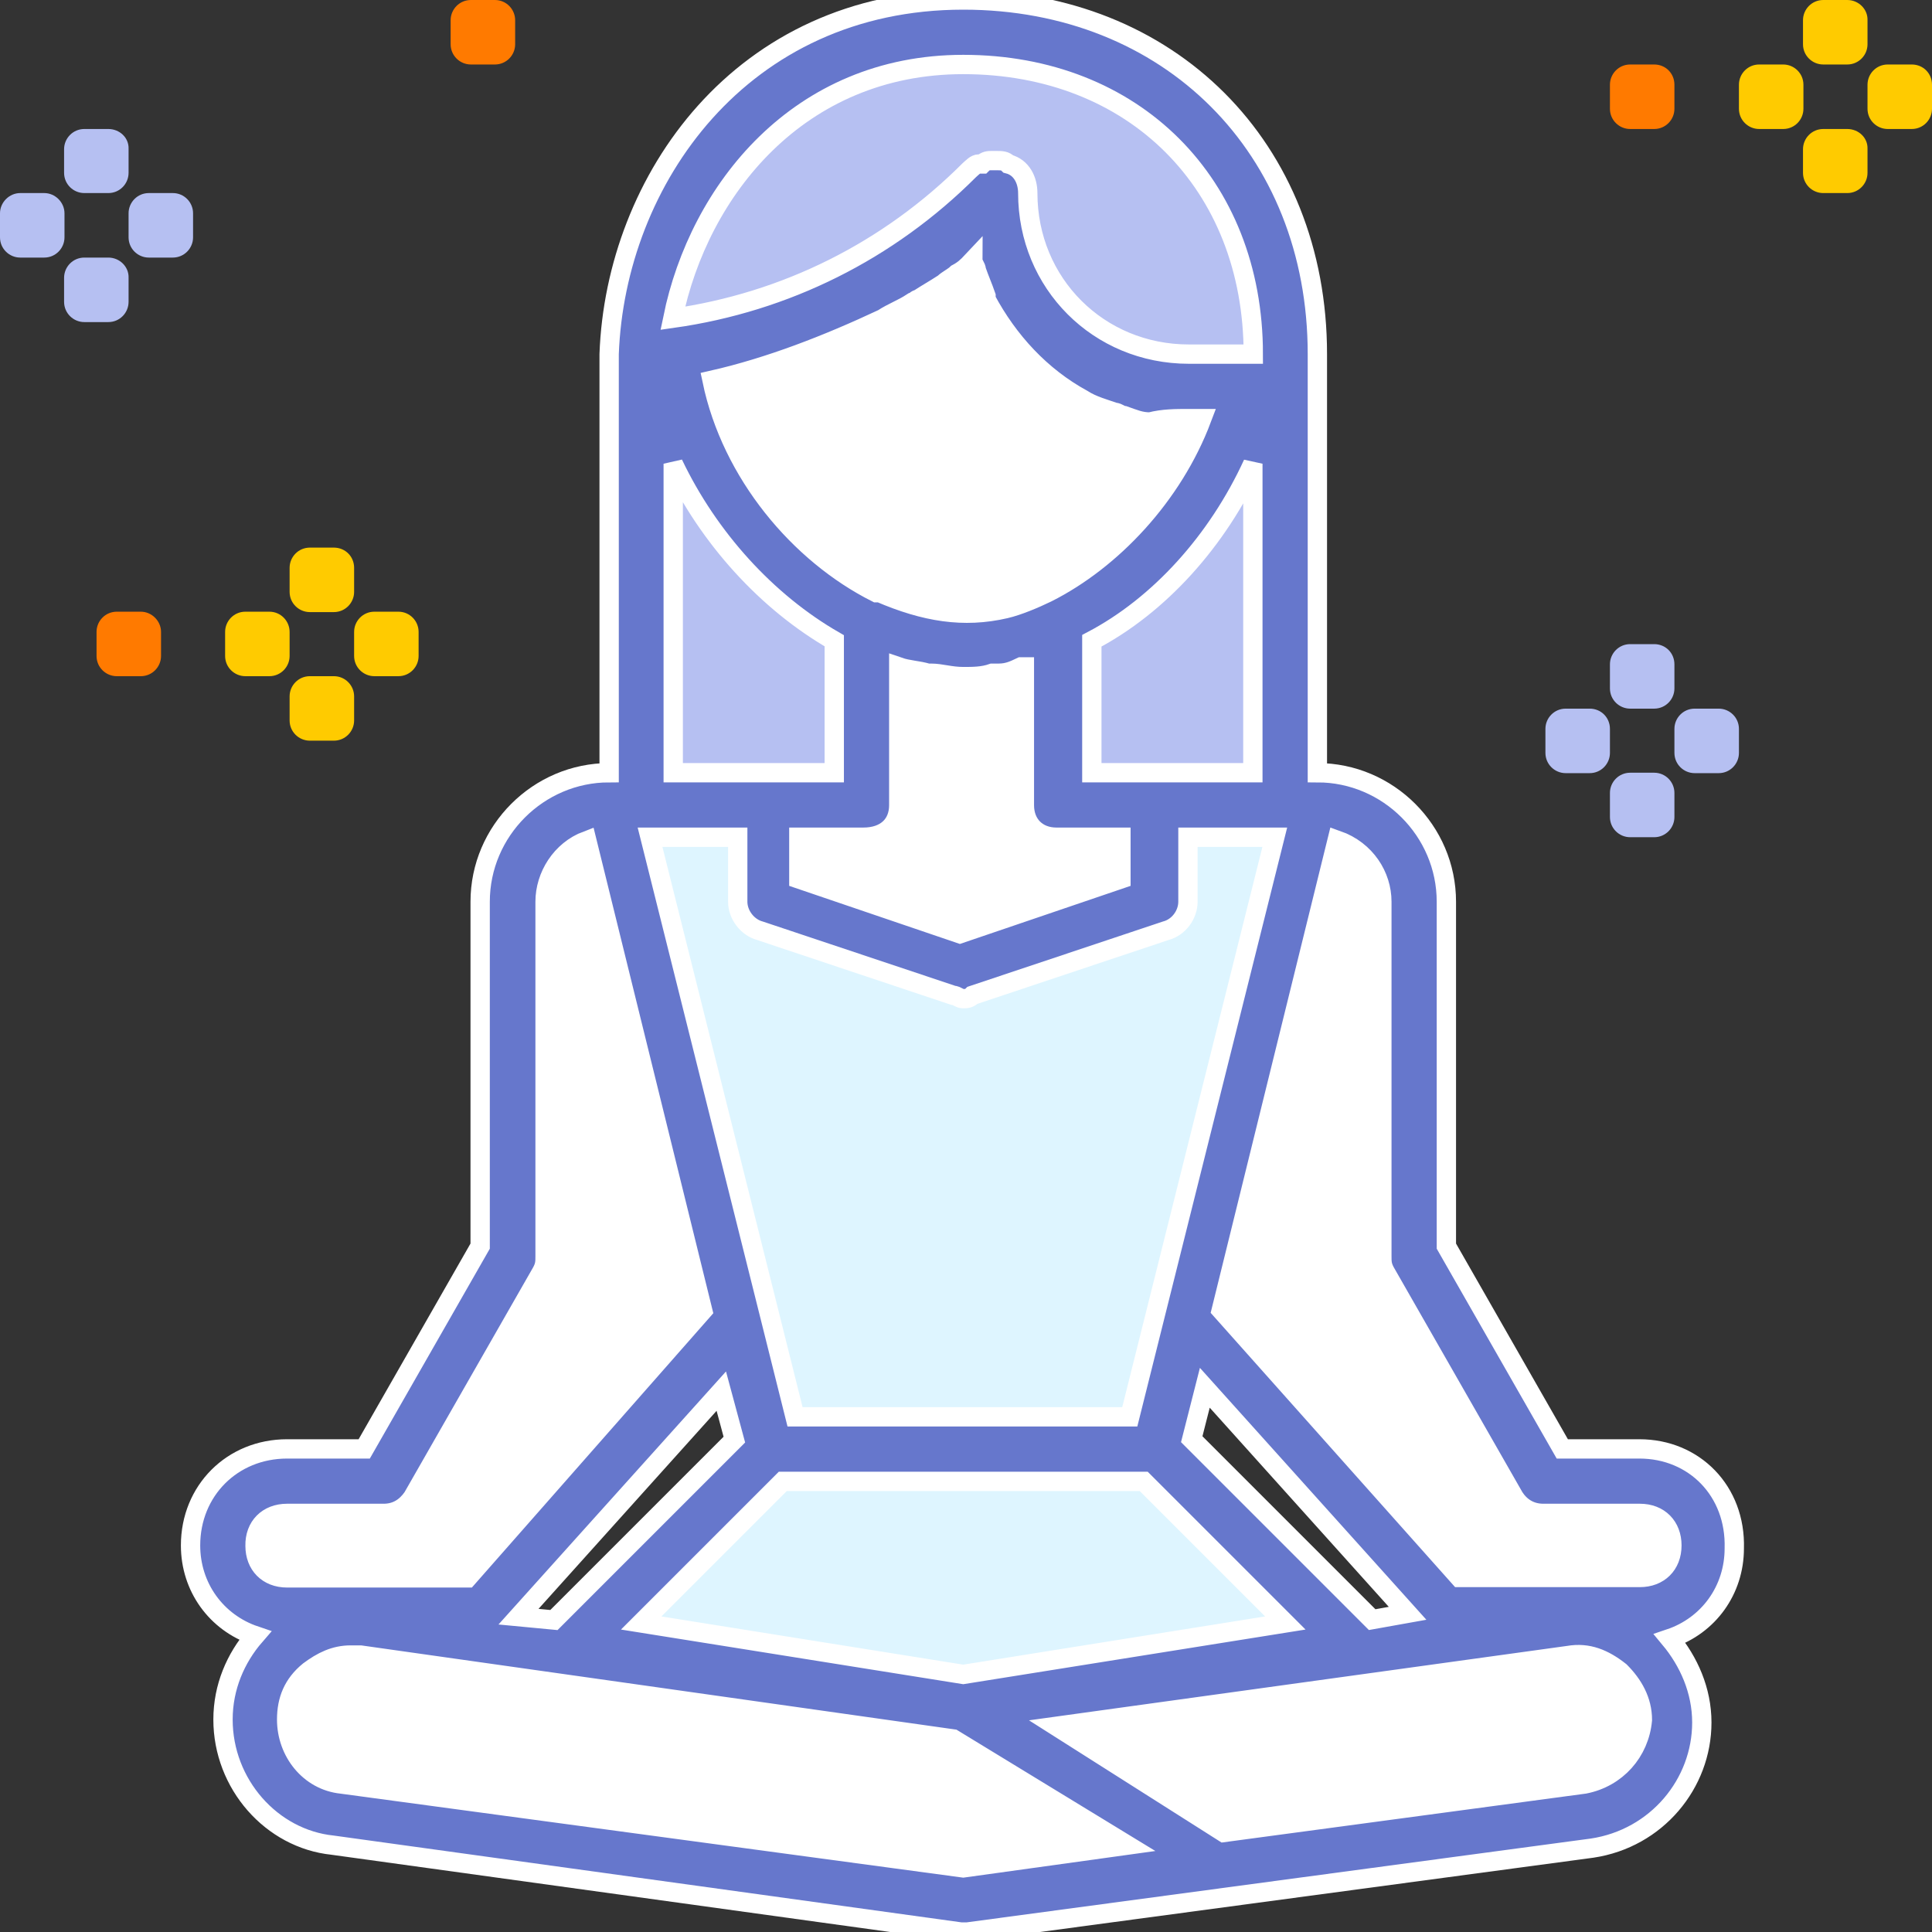
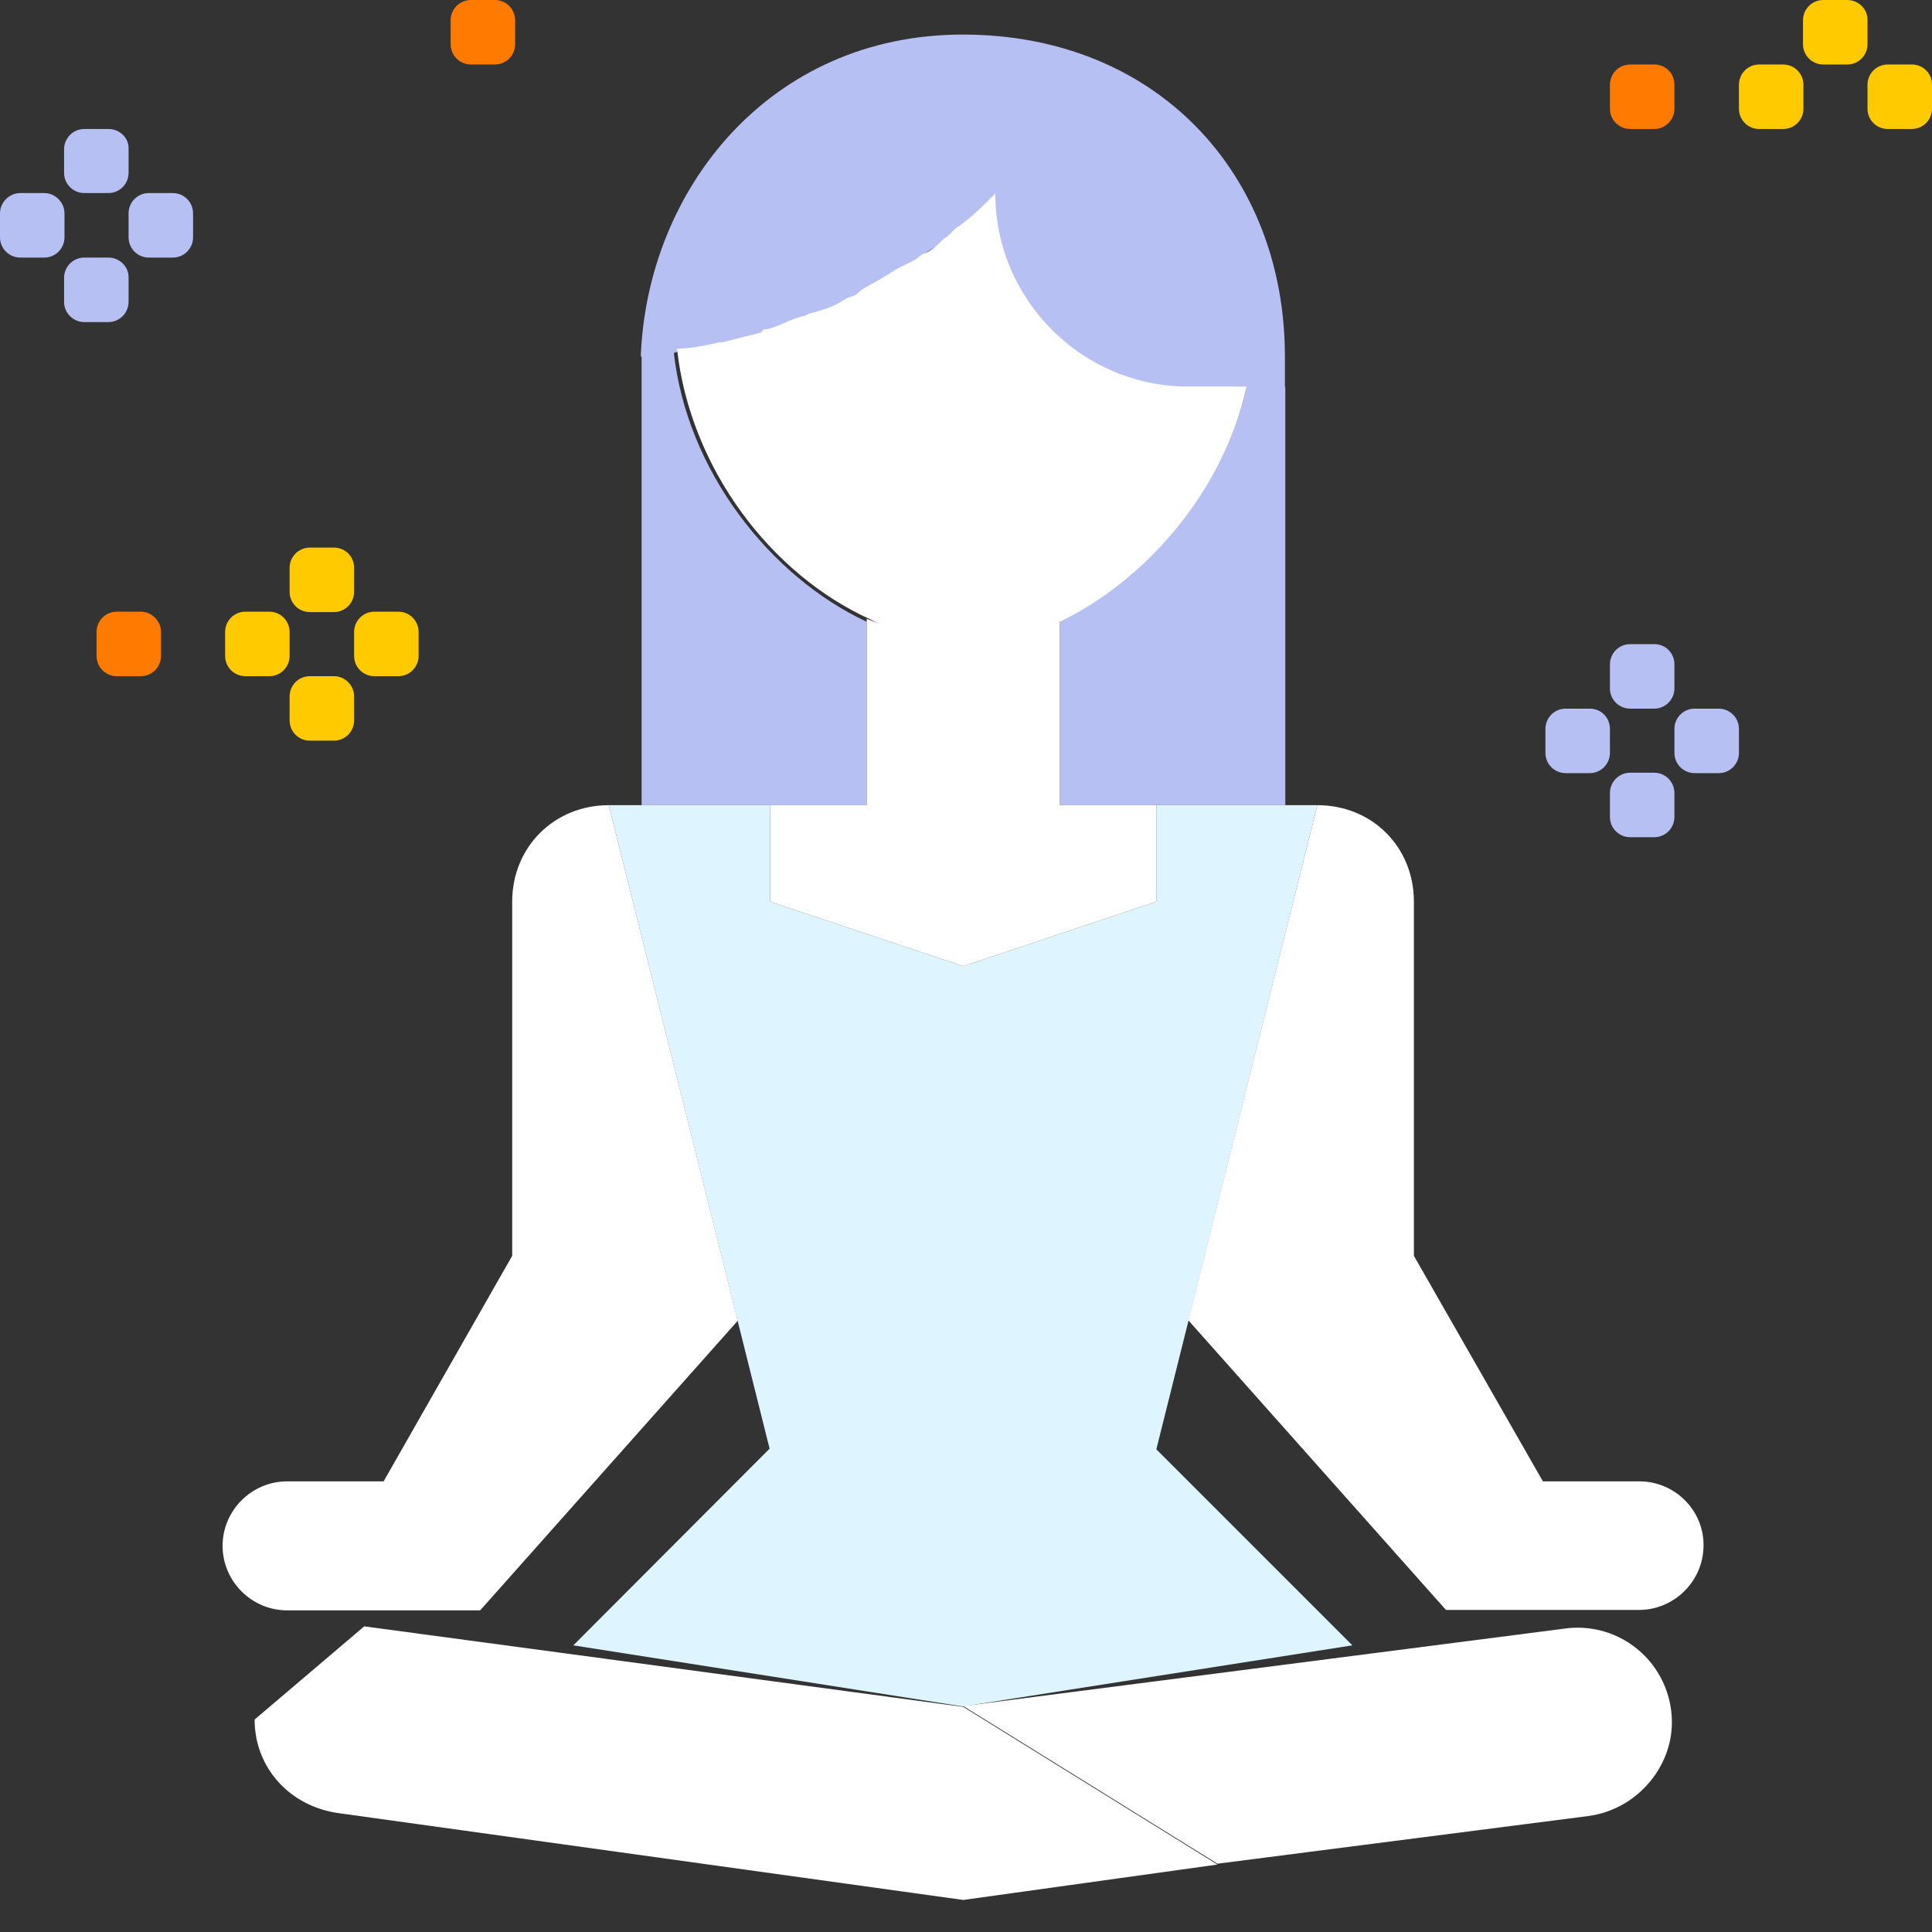
<svg xmlns="http://www.w3.org/2000/svg" width="100" height="100" viewBox="0 0 100 100" fill="none">
  <rect x="0" y="0" width="100" height="100" fill="#333333" stroke="none" />
  <g clip-path="url(#clip0)">
    <path d="M54.855 32.162V41.676H59.852H66.528V20.009H64.521C63.343 25.333 59.35 30.002 54.855 32.162Z" fill="#B6C0F2" />
    <path d="M44.861 41.676V32.184C39.865 29.849 35.523 24.351 34.868 18.176C34.366 18.176 33.712 18.35 33.21 18.35V41.676H39.886H33.21" fill="#B6C0F2" />
    <path d="M31.508 41.676L39.843 75.016H59.852L68.187 41.676H66.528H59.852V46.672L49.858 50.011L39.865 46.672V41.676H44.861" fill="#DEF5FF" />
    <path d="M37.181 17.827H37.355C38.032 17.652 38.686 17.499 39.363 17.325C39.537 17.325 39.537 17.325 39.69 17.15C40.367 16.976 40.847 16.823 41.523 16.474C41.698 16.474 41.85 16.299 42.025 16.299C42.527 16.125 43.181 15.797 43.683 15.623C43.858 15.448 44.185 15.448 44.36 15.296C44.861 15.121 45.363 14.794 45.691 14.466C46.018 14.292 46.367 14.139 46.52 13.964C46.847 13.79 47.349 13.463 47.676 13.288C48.004 12.961 48.505 12.786 48.833 12.459C49.16 12.284 49.334 12.132 49.662 11.783C50.338 11.281 50.818 10.626 51.495 10.124C51.495 15.623 55.989 20.118 61.488 20.118H64.499H66.507V18.459C66.507 8.968 59.83 1.789 49.836 1.789C39.843 1.789 33.493 9.797 33.166 18.459C33.843 18.459 34.322 18.285 34.824 18.285C35.675 18.001 36.352 18.001 37.181 17.827Z" fill="#B6C0F2" />
    <path d="M54.855 41.676V32.184C53.698 32.686 52.346 33.188 51.189 33.188C50.687 33.188 50.36 33.188 49.858 33.188C48.2 33.188 46.52 32.686 44.861 32.031V41.676H39.865V46.672L49.858 50.011L59.852 46.672V41.676H54.855Z" fill="white" />
    <path d="M82.195 94C84.704 93.672 86.537 91.49 86.537 89.156C86.537 86.145 83.875 83.832 80.864 84.312L49.858 88.305L63.016 96.465L82.195 94Z" fill="white" />
-     <path d="M13.179 89.003C13.179 91.512 15.012 93.498 17.521 93.847L49.858 98.341L63.016 96.509L49.858 88.348L18.852 84.18C15.841 83.679 13.179 86.013 13.179 89.003Z" fill="white" />
+     <path d="M13.179 89.003C13.179 91.512 15.012 93.498 17.521 93.847L49.858 98.341L63.016 96.509L49.858 88.348L18.852 84.18Z" fill="white" />
    <path d="M84.857 76.675H79.86L73.183 65.001V46.672C73.183 43.836 71.023 41.676 68.187 41.676L61.51 68.34L74.842 83.33H84.835C86.668 83.33 88.174 81.824 88.174 79.991C88.195 78.18 86.69 76.675 84.857 76.675Z" fill="white" />
    <path d="M49.858 33.34C50.36 33.34 50.687 33.34 51.189 33.34C52.346 33.166 53.698 32.839 54.855 32.184C59.35 30.024 63.365 25.354 64.521 20.009H61.51C56.011 20.009 51.517 15.514 51.517 10.015C50.84 10.691 50.36 11.172 49.684 11.673C49.356 11.848 49.182 12.175 48.855 12.35C48.527 12.677 48.178 13.026 47.698 13.179C47.371 13.506 46.869 13.681 46.542 13.855C46.214 14.03 46.04 14.183 45.712 14.357C45.211 14.685 44.709 14.859 44.381 15.186C44.207 15.361 43.88 15.361 43.705 15.514C43.203 15.841 42.701 16.016 42.047 16.19C41.872 16.19 41.719 16.365 41.545 16.365C40.868 16.539 40.388 16.866 39.712 17.041C39.537 17.041 39.537 17.041 39.385 17.216C38.708 17.39 38.054 17.543 37.377 17.718H37.203C36.526 17.892 35.697 18.045 35.042 18.045C35.719 24.22 39.886 29.718 45.036 32.053C46.52 32.839 48.178 33.34 49.858 33.34Z" fill="white" />
    <path d="M26.511 46.672V65.001L19.856 76.675H14.859C13.026 76.675 11.521 78.18 11.521 80.013C11.521 81.846 13.026 83.352 14.859 83.352H24.853L38.185 68.361L31.508 41.676C28.693 41.676 26.511 43.836 26.511 46.672Z" fill="white" />
    <path d="M29.675 85.163L49.836 88.326L69.998 85.163L59.83 74.995H39.821L29.675 85.163Z" fill="#DEF5FF" />
-     <path d="M84.857 74.995H80.864L74.864 64.499V46.672C74.864 43.007 71.853 39.996 68.187 39.996V20.009V18.329C68.187 7.659 60.528 0 49.858 0C38.359 0 31.857 9.339 31.529 18.329V39.996C27.864 39.996 24.853 43.007 24.853 46.672V64.499L18.852 74.995H14.859C12.023 74.995 9.863 77.155 9.863 79.991C9.863 82.151 11.194 83.984 13.201 84.661C12.197 85.817 11.543 87.323 11.543 89.003C11.543 92.341 14.052 95.178 17.216 95.505L49.727 100H49.902H50.076L82.413 95.658C85.752 95.156 88.086 92.319 88.086 89.156C88.086 87.497 87.41 85.992 86.428 84.813C88.436 84.137 89.766 82.304 89.766 80.144C89.854 77.177 87.694 74.995 84.857 74.995ZM71.525 46.672V65.001C71.525 65.328 71.525 65.503 71.7 65.83L78.377 77.504C78.704 78.006 79.206 78.333 79.882 78.333H84.879C85.883 78.333 86.537 79.009 86.537 79.991C86.537 80.995 85.861 81.65 84.879 81.65H75.54L63.212 67.816L69.212 43.487C70.696 44.011 71.525 45.342 71.525 46.672ZM38.185 43.334V46.672C38.185 47.349 38.686 48.004 39.341 48.178L49.334 51.517C49.509 51.517 49.662 51.691 49.836 51.691C50.011 51.691 50.164 51.691 50.338 51.517L60.332 48.178C61.008 48.004 61.488 47.349 61.488 46.672V43.334H65.983L59.808 68.012L58.477 73.336H41.152L39.821 68.012L33.646 43.334H38.185ZM45.691 16.496C45.691 16.343 45.691 16.343 45.691 16.496C46.192 16.168 46.694 15.994 47.196 15.667C47.371 15.667 47.371 15.492 47.523 15.492C48.025 15.165 48.353 14.99 48.854 14.663C49.029 14.488 49.356 14.336 49.531 14.161C49.858 13.986 50.033 13.834 50.36 13.485C50.36 13.659 50.535 13.812 50.535 13.986C50.709 14.488 50.862 14.816 51.036 15.318V15.492C52.193 17.652 53.873 19.485 56.033 20.663C56.535 20.991 57.19 21.165 57.691 21.34C57.866 21.34 58.019 21.514 58.193 21.514C58.695 21.689 59.023 21.842 59.524 21.842C60.201 21.667 60.855 21.667 61.532 21.667H62.208C60.703 25.66 57.539 28.998 54.2 30.679C53.524 31.006 52.695 31.355 52.04 31.508C49.88 32.01 47.873 31.682 45.538 30.679H45.363C41.37 28.671 37.857 24.504 36.854 19.681C39.843 19.005 42.854 17.827 45.691 16.496ZM46.52 41.676V34.519C47.022 34.693 47.523 34.693 48.025 34.846H48.2C48.702 34.846 49.204 35.021 49.858 35.021C50.36 35.021 50.862 35.021 51.364 34.846C51.538 34.846 51.691 34.846 51.691 34.846C52.193 34.846 52.52 34.672 52.847 34.519H53.022V41.676C53.022 42.679 53.698 43.334 54.68 43.334H58.019V45.494L49.684 48.331L41.348 45.494V43.334H44.687C45.843 43.334 46.52 42.679 46.52 41.676ZM49.858 86.668L33.188 84.006L40.519 76.675H59.197L66.528 84.006L49.858 86.668ZM38.01 74.514L28.671 83.853L26.838 83.679L37.334 72.005L38.01 74.514ZM71.023 83.832L61.684 74.493L62.361 71.831L72.856 83.504L71.023 83.832ZM59.852 39.996H56.513V33.166C60.004 31.333 63.016 27.995 64.848 24.002V39.996H59.852ZM49.858 3.338C58.695 3.338 64.87 9.513 64.87 18.329H61.532C56.862 18.329 53.197 14.663 53.197 9.993C53.197 9.317 52.869 8.662 52.193 8.488C52.018 8.313 51.866 8.313 51.517 8.313C51.517 8.313 51.517 8.313 51.342 8.313C51.167 8.313 51.015 8.313 50.84 8.488H50.666C50.491 8.488 50.338 8.662 50.164 8.815C45.996 12.983 40.672 15.645 34.824 16.474C36.177 9.841 41.348 3.338 49.858 3.338ZM34.846 24.002C36.679 27.842 39.69 31.159 43.181 33.166V39.996H39.843H34.846V24.002ZM14.859 78.333H19.856C20.532 78.333 21.012 78.006 21.361 77.504L28.038 65.83C28.213 65.503 28.213 65.328 28.213 65.001V46.672C28.213 45.342 29.042 44.011 30.373 43.509L36.373 67.838L24.198 81.671H14.859C13.855 81.671 13.201 80.995 13.201 80.013C13.179 79.009 13.855 78.333 14.859 78.333ZM49.858 96.683L17.674 92.341C16.016 92.167 14.837 90.683 14.837 89.003C14.837 87.999 15.165 87.17 15.994 86.494C16.67 85.992 17.325 85.664 18.154 85.664C18.329 85.664 18.481 85.664 18.656 85.664L49.334 90.007L58.346 95.505L49.858 96.683ZM82.02 92.341L63.343 94.85L54.68 89.352L81.191 85.686C82.195 85.512 83.024 85.861 83.853 86.515C84.53 87.192 85.01 88.021 85.01 89.025C84.857 90.683 83.679 92.014 82.02 92.341Z" fill="#6677CC" stroke="white" />
    <path d="M98.953 3.338H97.709C97.12 3.338 96.662 3.818 96.662 4.386V5.629C96.662 6.219 97.142 6.677 97.709 6.677H98.953C99.542 6.677 100 6.197 100 5.629V4.386C100 3.797 99.542 3.338 98.953 3.338Z" fill="#FFCB00" />
    <path d="M95.614 0H94.371C93.781 0 93.323 0.48 93.323 1.047V2.291C93.323 2.88 93.803 3.338 94.371 3.338H95.614C96.203 3.338 96.662 2.858 96.662 2.291V1.047C96.683 0.48 96.203 0 95.614 0Z" fill="#FFCB00" />
    <path d="M92.298 3.338H91.054C90.465 3.338 90.007 3.818 90.007 4.386V5.629C90.007 6.219 90.487 6.677 91.054 6.677H92.298C92.887 6.677 93.345 6.197 93.345 5.629V4.386C93.345 3.797 92.865 3.338 92.298 3.338Z" fill="#FFCB00" />
-     <path d="M95.614 6.677H94.371C93.781 6.677 93.323 7.157 93.323 7.724V8.946C93.323 9.535 93.803 9.993 94.371 9.993H95.614C96.203 9.993 96.662 9.513 96.662 8.946V7.702C96.683 7.135 96.203 6.677 95.614 6.677Z" fill="#FFCB00" />
    <path d="M85.621 3.338H84.377C83.788 3.338 83.33 3.818 83.33 4.386V5.629C83.33 6.219 83.81 6.677 84.377 6.677H85.621C86.21 6.677 86.668 6.197 86.668 5.629V4.386C86.668 3.797 86.21 3.338 85.621 3.338Z" fill="#FF7A00" />
    <path d="M82.282 36.679H81.039C80.45 36.679 79.991 37.159 79.991 37.727V38.97C79.991 39.559 80.471 40.018 81.039 40.018H82.282C82.871 40.018 83.33 39.538 83.33 38.97V37.727C83.33 37.137 82.871 36.679 82.282 36.679Z" fill="#B6C0F2" />
    <path d="M88.959 36.679H87.716C87.126 36.679 86.668 37.159 86.668 37.727V38.97C86.668 39.559 87.148 40.018 87.716 40.018H88.959C89.548 40.018 90.007 39.538 90.007 38.97V37.727C90.007 37.137 89.526 36.679 88.959 36.679Z" fill="#B6C0F2" />
    <path d="M85.621 33.34H84.377C83.788 33.34 83.33 33.82 83.33 34.388V35.631C83.33 36.221 83.81 36.679 84.377 36.679H85.621C86.21 36.679 86.668 36.199 86.668 35.631V34.388C86.668 33.798 86.21 33.34 85.621 33.34Z" fill="#B6C0F2" />
    <path d="M85.621 39.996H84.377C83.788 39.996 83.33 40.476 83.33 41.043V42.287C83.33 42.876 83.81 43.334 84.377 43.334H85.621C86.21 43.334 86.668 42.854 86.668 42.287V41.043C86.668 40.476 86.21 39.996 85.621 39.996Z" fill="#B6C0F2" />
    <path d="M20.62 31.661H19.376C18.787 31.661 18.329 32.141 18.329 32.708V33.952C18.329 34.541 18.809 34.999 19.376 34.999H20.62C21.209 34.999 21.667 34.519 21.667 33.952V32.708C21.667 32.141 21.209 31.661 20.62 31.661Z" fill="#FFCB00" />
    <path d="M17.281 28.344H16.038C15.448 28.344 14.99 28.824 14.99 29.391V30.635C14.99 31.224 15.47 31.682 16.038 31.682H17.281C17.87 31.682 18.329 31.202 18.329 30.635V29.391C18.329 28.802 17.87 28.344 17.281 28.344Z" fill="#FFCB00" />
    <path d="M13.943 31.661H12.699C12.11 31.661 11.652 32.141 11.652 32.708V33.952C11.652 34.541 12.132 34.999 12.699 34.999H13.943C14.532 34.999 14.99 34.519 14.99 33.952V32.708C14.99 32.141 14.532 31.661 13.943 31.661Z" fill="#FFCB00" />
    <path d="M17.281 34.999H16.038C15.448 34.999 14.99 35.479 14.99 36.046V37.29C14.99 37.879 15.47 38.337 16.038 38.337H17.281C17.87 38.337 18.329 37.857 18.329 37.29V36.046C18.329 35.479 17.87 34.999 17.281 34.999Z" fill="#FFCB00" />
    <path d="M7.288 31.661H6.044C5.455 31.661 4.997 32.141 4.997 32.708V33.952C4.997 34.541 5.477 34.999 6.044 34.999H7.288C7.877 34.999 8.335 34.519 8.335 33.952V32.708C8.335 32.141 7.855 31.661 7.288 31.661Z" fill="#FF7A00" />
    <path d="M2.291 9.993H1.047C0.48 9.993 0 10.473 0 11.04V12.284C0 12.873 0.48 13.332 1.047 13.332H2.291C2.88 13.332 3.338 12.851 3.338 12.284V11.04C3.338 10.473 2.858 9.993 2.291 9.993Z" fill="#B6C0F2" />
    <path d="M8.946 9.993H7.702C7.113 9.993 6.655 10.473 6.655 11.04V12.284C6.655 12.873 7.135 13.332 7.702 13.332H8.946C9.535 13.332 9.993 12.851 9.993 12.284V11.04C9.993 10.473 9.535 9.993 8.946 9.993Z" fill="#B6C0F2" />
    <path d="M5.608 6.677H4.364C3.775 6.677 3.317 7.157 3.317 7.724V8.946C3.317 9.535 3.797 9.993 4.364 9.993H5.608C6.197 9.993 6.655 9.513 6.655 8.946V7.702C6.677 7.135 6.197 6.677 5.608 6.677Z" fill="#B6C0F2" />
    <path d="M5.608 13.332H4.364C3.775 13.332 3.317 13.812 3.317 14.379V15.623C3.317 16.212 3.797 16.671 4.364 16.671H5.608C6.197 16.671 6.655 16.19 6.655 15.623V14.379C6.677 13.812 6.197 13.332 5.608 13.332Z" fill="#B6C0F2" />
    <path d="M25.616 0H24.373C23.784 0 23.325 0.48 23.325 1.047V2.291C23.325 2.88 23.805 3.338 24.373 3.338H25.616C26.206 3.338 26.664 2.858 26.664 2.291V1.047C26.664 0.48 26.206 0 25.616 0Z" fill="#FF7A00" />
  </g>
  <defs>
    <clipPath id="clip0">
      <rect width="100" height="100" fill="white" />
    </clipPath>
  </defs>
</svg>